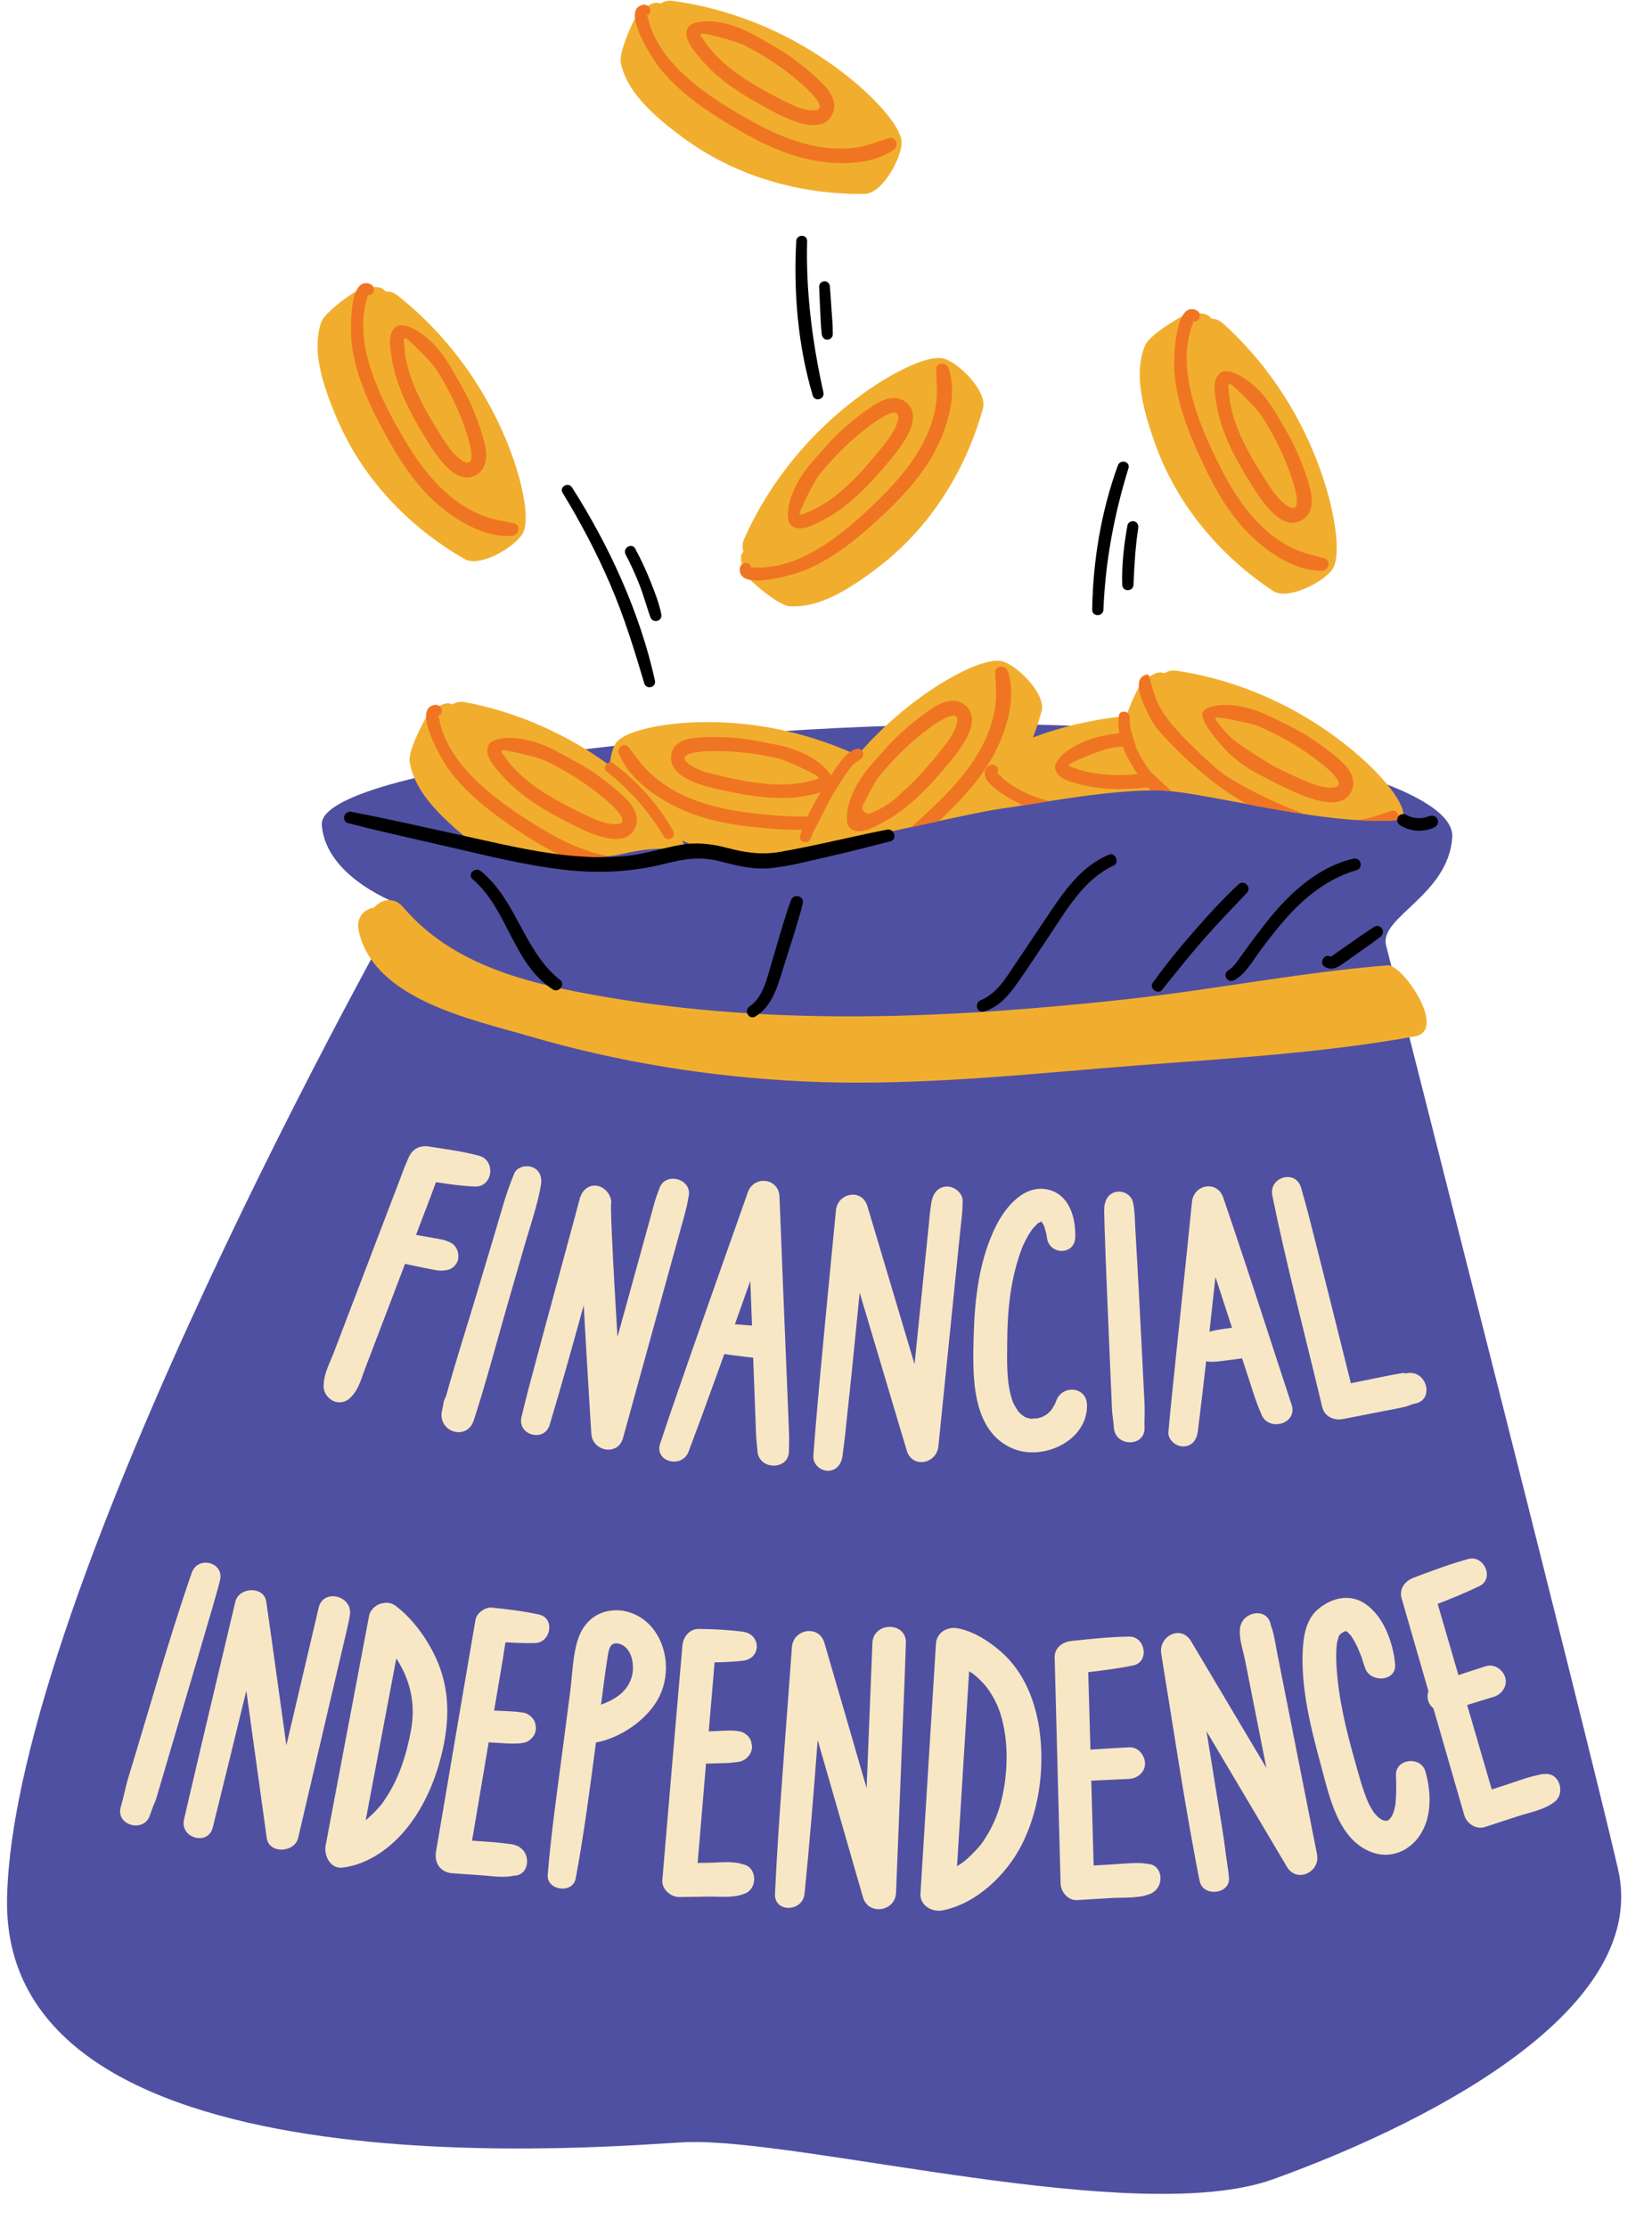
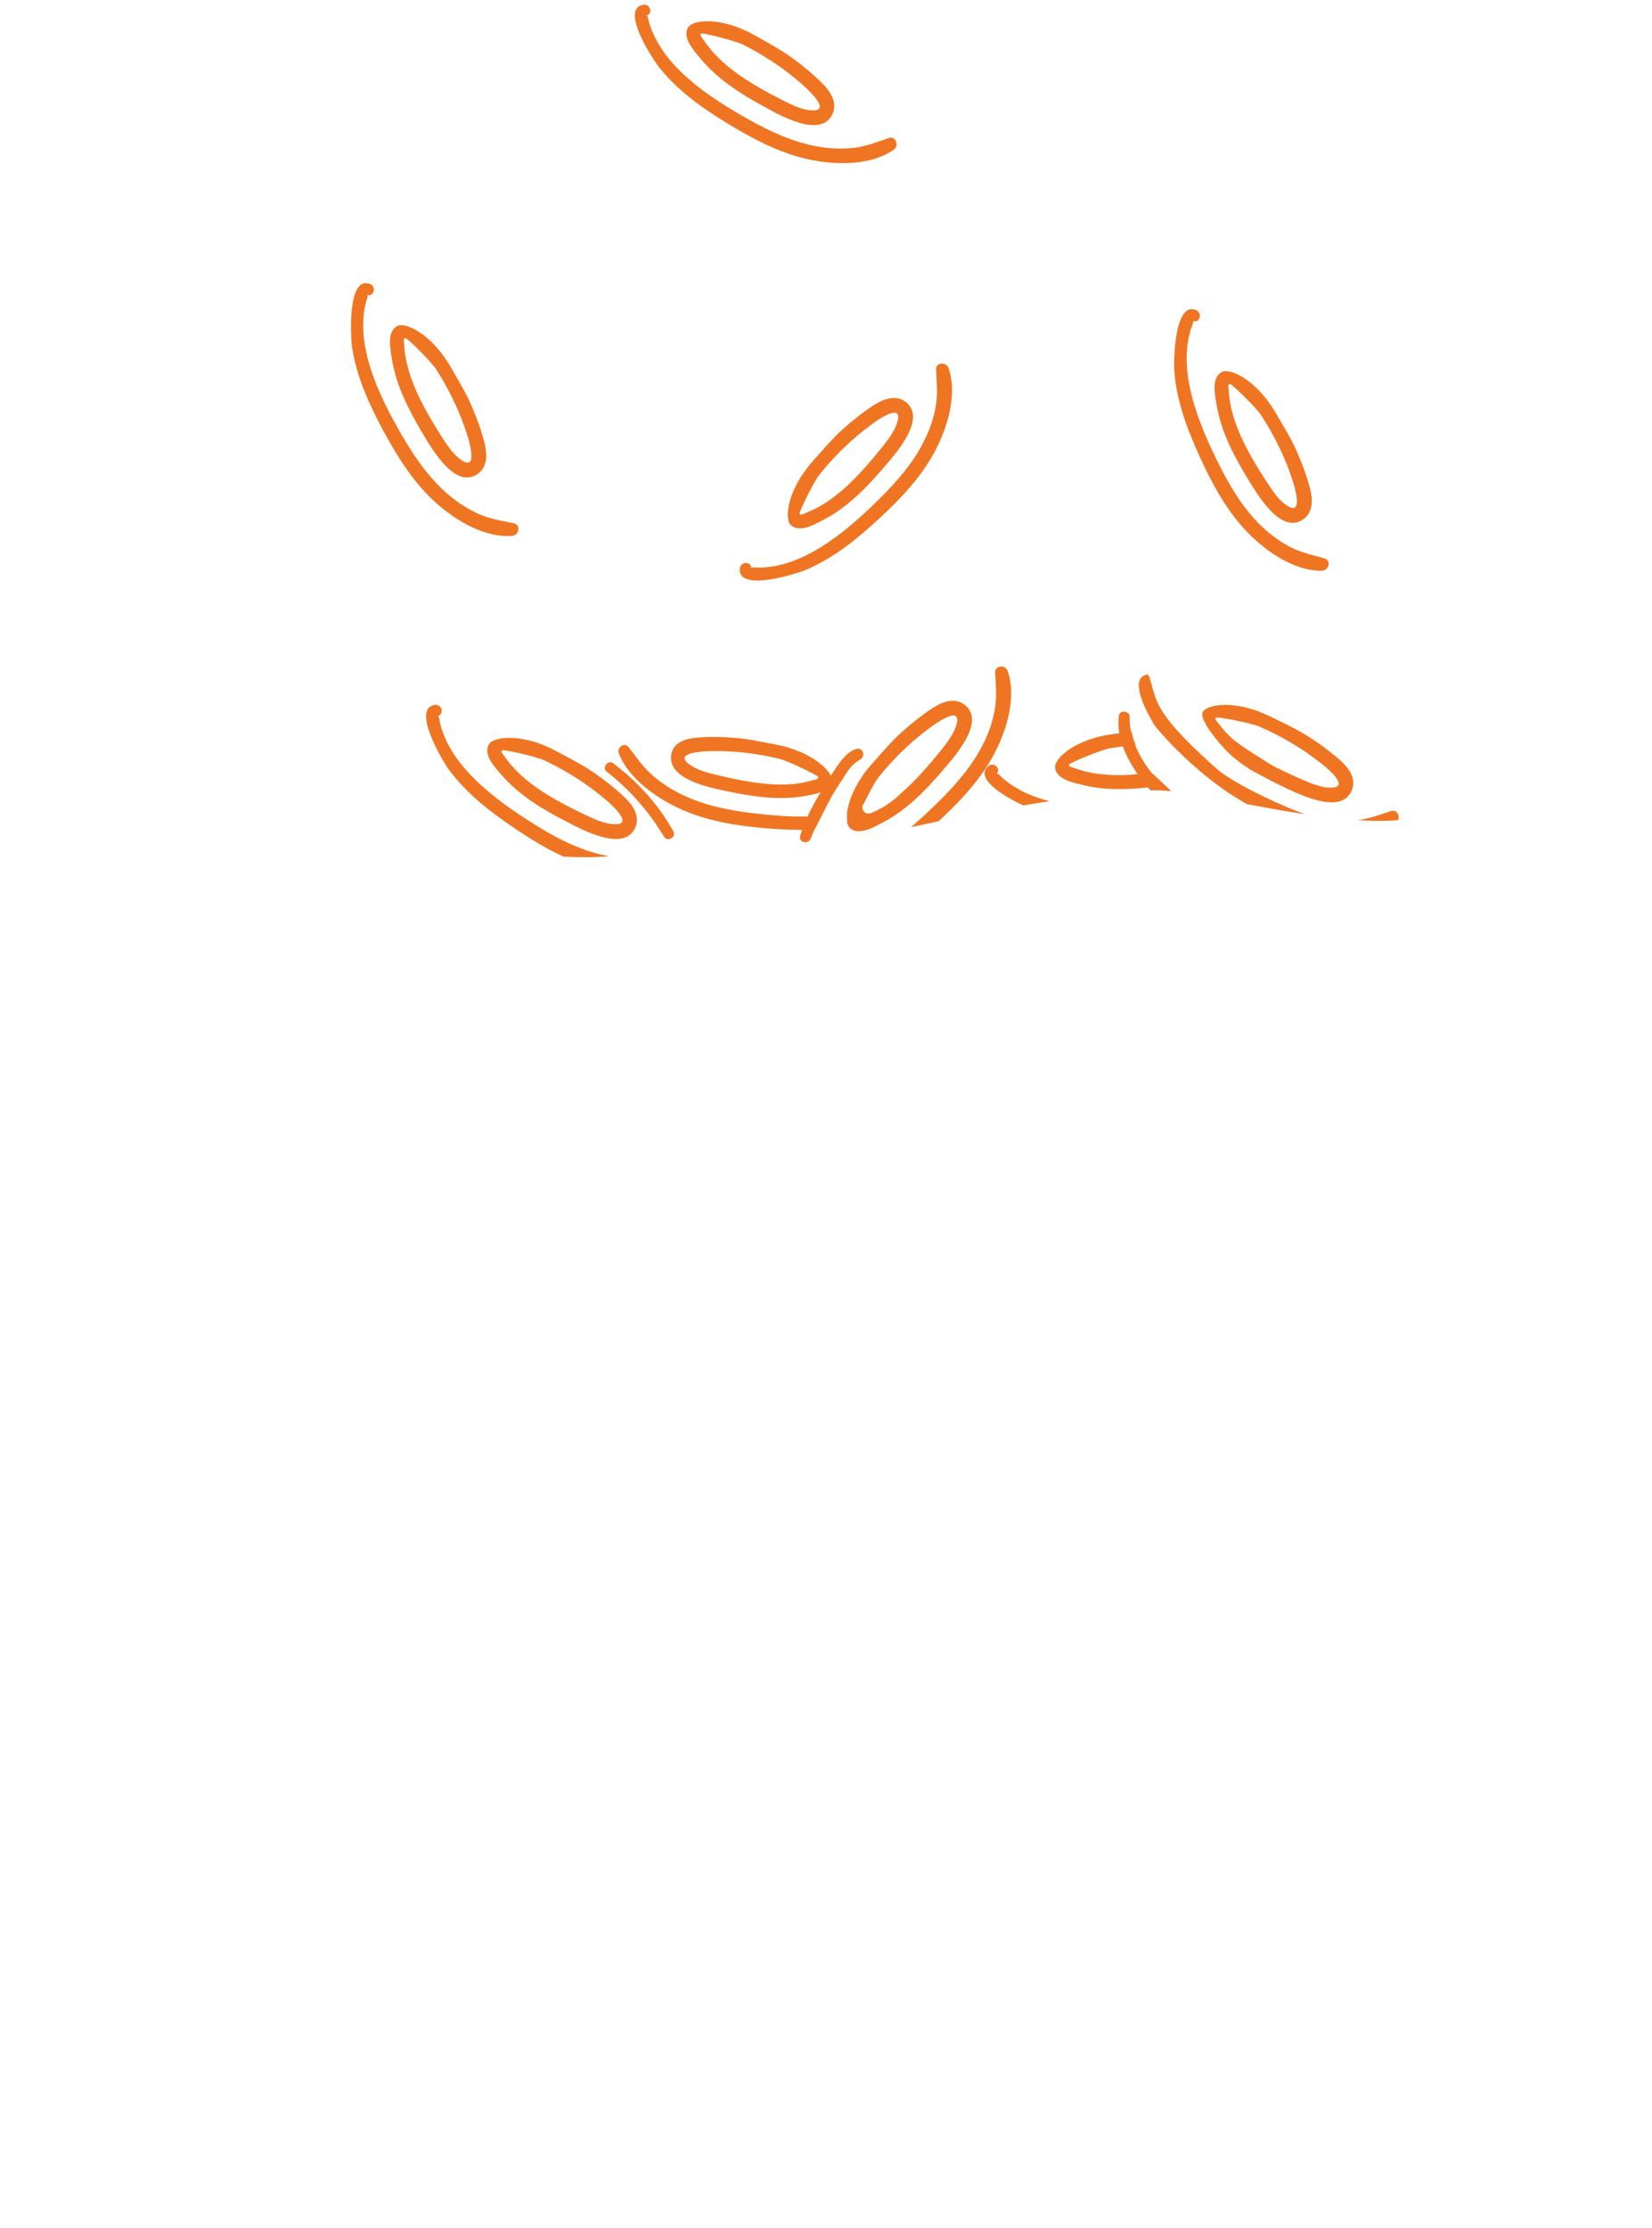
<svg xmlns="http://www.w3.org/2000/svg" height="318.8" preserveAspectRatio="xMidYMid meet" version="1.0" viewBox="-1.0 -0.1 236.4 318.8" width="236.4" zoomAndPan="magnify">
  <g id="change1_1">
-     <path d="M181.17,311.69c-19.5,7.01-67.38-5.9-83.97-5.31c-8.05,0.29-98.16,9.12-97.19-34.96 c0.98-44.08,56.37-142.05,56.37-142.05s-10.74-3.73-11.33-11.43c-0.68-8.82,68.75-15.74,106.66-14.23c20.13,0.81,55.7,7.7,55.11,16 c-0.59,8.3-10.46,11.4-9.48,15.41c0.98,4.01,28.32,111.11,33.19,132.15C235.41,288.3,200.67,304.68,181.17,311.69z" fill="#5050a2" />
-   </g>
+     </g>
  <g id="change2_1">
-     <path d="M164.37,63.59c-2.8-7.67-2.63-11.43-1.53-14.25c0.65-1.65,6.02-4.74,6.53-4.71c0.57,0.03,1.13,0.08,1.7,0.14 c0.62,0.07,1.04,0.36,1.27,0.73c0.59-0.01,1.18,0.23,1.66,0.66c4.94,4.44,8.99,9.96,11.85,15.95c1.33,2.79,2.42,5.7,3.24,8.68 c0.79,2.87,2,8.85,0.44,10.75c-1.56,1.9-6.39,4.26-8.41,2.88C179.1,83.04,169.05,76.47,164.37,63.59z M97.12,19.87 c11.11,8,23.11,7.78,25.56,7.78c2.44,0,5.11-4.67,5.33-7.11c0.22-2.44-4.14-6.72-6.41-8.64c-2.35-2-4.9-3.8-7.56-5.35 c-5.74-3.35-12.18-5.63-18.77-6.52c-0.64-0.09-1.26,0.05-1.74,0.39c-0.4-0.18-0.91-0.18-1.45,0.11c-0.5,0.27-1,0.55-1.49,0.84 c-0.43,0.26-3.14,5.84-2.75,7.57C88.51,11.89,90.49,15.09,97.12,19.87z M116.98,60.8c-4.81,4.58-8.8,10.13-11.49,16.21 c-0.26,0.59-0.31,1.23-0.11,1.78c-0.28,0.34-0.43,0.82-0.3,1.43c0.12,0.56,0.25,1.11,0.4,1.66c0.13,0.49,4.73,4.65,6.5,4.75 c3.02,0.18,6.64-0.83,13.08-5.87c10.78-8.44,13.91-20.03,14.59-22.38c0.68-2.35-3.06-6.21-5.34-7.1c-2.29-0.89-7.6,2.11-10.08,3.75 C121.65,56.73,119.21,58.67,116.98,60.8z M63.72,100.68c-0.4-0.2-0.9-0.23-1.46,0.04c-0.52,0.25-1.02,0.5-1.53,0.77 c-0.45,0.24-3.42,5.68-3.11,7.43c0.53,2.98,2.35,6.27,8.74,11.36c0.4,0.32,0.81,0.6,1.21,0.9c8.08,1.15,16.34,1.88,20.43,0.91 c4.32-1.03,6.97-0.86,9.14-0.42c-0.08-0.46-0.25-0.97-0.52-1.5c2.52,1.09,5.48,2.1,8.77,2.75c7-0.64,31.89-6.64,36.6-7.28 c4.89-0.67,14.89-2.67,22.44-2.67c6.78,0,24.51,5.42,35.36,4.18c0.02-0.11,0.04-0.22,0.05-0.32c0.26-2.44-4.05-6.77-6.29-8.73 c-2.32-2.03-4.84-3.86-7.49-5.46c-5.69-3.42-12.1-5.8-18.68-6.78c-0.64-0.1-1.26,0.03-1.75,0.37c-0.4-0.18-0.9-0.19-1.46,0.09 c-0.51,0.26-1,0.53-1.5,0.82c-0.31,0.18-1.77,2.97-2.49,5.21c-4.55,0.42-9.07,1.45-13.35,3.06c0.65-1.75,1.03-3.09,1.21-3.72 c0.68-2.35-3.06-6.21-5.34-7.1c-2.29-0.89-7.6,2.11-10.08,3.75c-2.58,1.7-5.01,3.65-7.25,5.77c-1.28,1.22-2.5,2.51-3.66,3.86 c-5.17-2.4-10.73-3.91-16.26-4.49c-2.96-0.31-5.94-0.35-8.87-0.13c-2.82,0.21-8.54,1.07-9.6,3.11c-0.37,0.71-0.63,1.79-0.73,2.96 c-0.79-0.57-1.58-1.13-2.39-1.66c-5.57-3.62-11.9-6.21-18.43-7.42C64.84,100.25,64.22,100.36,63.72,100.68z M65.46,79.87 c2.11,1.24,6.77-1.43,8.2-3.42s-0.16-7.89-1.13-10.7c-1.01-2.92-2.29-5.76-3.8-8.45c-3.24-5.79-7.64-11.04-12.86-15.14 c-0.51-0.4-1.11-0.6-1.7-0.55c-0.26-0.36-0.69-0.62-1.31-0.64c-0.57-0.02-1.14-0.03-1.71-0.03c-0.51,0.01-5.67,3.43-6.21,5.12 c-0.92,2.88-0.84,6.64,2.45,14.13C52.9,72.73,63.35,78.63,65.46,79.87z M197.56,138.01c-12.5,1.01-24.94,3.49-37.42,4.86 c-12.31,1.34-24.68,2.31-37.07,2.43c-12.67,0.12-25.34-0.66-37.83-2.83c-10.44-1.81-21.38-4.36-28.54-12.77 c-1.34-1.58-3.14-1.14-4.2,0.06c-1.37,0.2-2.57,1.39-2.18,3.25c2.09,9.88,16.19,12.72,24.29,15.1c12.72,3.74,25.94,5.86,39.18,6.5 c14.26,0.68,28.49-0.66,42.68-1.86c14.23-1.2,30.5-1.92,45.02-4.58C206.19,147.3,199.69,137.84,197.56,138.01z" fill="#f1ae2e" />
-   </g>
+     </g>
  <g id="change3_1">
    <path d="M161.44,106.51c0.03,0,0.06-0.01,0.09-0.01c-0.14-0.33-0.28-0.67-0.38-1.01c-0.09-0.3-0.16-0.6-0.21-0.9 c-0.03,0-0.05,0.01-0.08,0.01c-0.15-0.7-0.23-1.41-0.2-2.11c0.04-0.87-1.43-1.1-1.55-0.21c-0.12,0.84-0.08,1.69,0.07,2.53 c-0.26,0.03-0.52,0.07-0.78,0.1c-5.56,0.68-8.51,3.52-8.42,4.76c0.11,1.74,2.61,2.21,3.97,2.54c3.04,0.75,6.21,0.69,9.32,0.35 c0.12,0.15,0.26,0.28,0.39,0.42c0.27,0,0.54-0.01,0.81-0.01c0.62,0,1.35,0.05,2.14,0.13c-1.47-1.4-2.8-2.65-2.84-2.64 C162.85,109.27,162.02,107.93,161.44,106.51z M160.98,110.73c-1.82,0.12-3.66,0.09-5.46-0.21c-0.93-0.16-1.85-0.39-2.74-0.72 c-0.34-0.12-0.96-0.19-0.76-0.54c0.14-0.24,4.46-2.06,5.82-2.31c0.61-0.11,1.22-0.18,1.83-0.26c0.51,1.4,1.28,2.75,2.12,3.96 C161.52,110.67,161.25,110.71,160.98,110.73z M173.06,109.85c2.15,1.93,8.71,5.14,12.73,6.55c-2.83-0.43-5.68-0.95-8.37-1.46 c-0.94-0.53-1.89-1.11-2.82-1.74c-5.06-3.44-9.42-8.2-10.45-9.63c-1.55-2.6-3.5-6.75-0.97-7.17c0.44-0.07,0.61,2.48,1.78,4.65 C166.5,103.91,170.44,107.49,173.06,109.85z M167.05,53.13c-0.12-1.42-0.03-10.27,3.14-8.85c0.93,0.42,0.48,1.91-0.51,1.54 c0.23,0.08-0.18,0.87-0.26,1.12c-0.13,0.44-0.24,0.88-0.33,1.33c-0.19,0.93-0.27,1.87-0.28,2.82c-0.01,1.79,0.27,3.56,0.7,5.29 c0.86,3.48,2.34,6.78,3.93,9.98c1.6,3.2,3.48,6.32,6.08,8.82c1.21,1.16,2.58,2.17,4.07,2.96c1.57,0.82,3.22,1.17,4.91,1.64 c1.05,0.29,0.65,1.76-0.33,1.78c-3.9,0.06-7.83-2.66-10.46-5.3c-3.03-3.04-5.13-6.89-6.91-10.76C169,61.58,167.4,57.46,167.05,53.13 z M85.33,122.24c0.28,0.06,0.55,0.1,0.83,0.15c-1.79,0.19-4.02,0.19-6.51,0.07c-2.38-1.08-4.64-2.46-6.8-3.91 c-3.59-2.41-7.1-5.09-9.67-8.61c-0.84-1.15-5.38-8.74-1.94-9.19c1.01-0.13,1.41,1.38,0.37,1.58c0.25-0.05,0.3,0.83,0.37,1.09 c0.12,0.44,0.25,0.87,0.41,1.3c0.32,0.89,0.74,1.74,1.23,2.55c0.92,1.53,2.09,2.9,3.36,4.15c2.55,2.51,5.53,4.56,8.56,6.46 C78.58,119.79,81.81,121.46,85.33,122.24z M199.05,117.24c-1.79,0.15-3.75,0.13-5.79,0c1.68-0.2,3.19-0.78,4.79-1.3 C198.9,115.67,199.36,116.59,199.05,117.24z M190.82,108.71c-1.41-1.25-2.94-2.38-4.53-3.39c-1.76-1.13-3.65-1.99-5.52-2.91 c-5.02-2.48-9.04-1.74-9.65-0.65c-0.67,1.19,3.05,5.39,4.24,6.36c0.38,0.31,0.77,0.62,1.15,0.93c0.37,0.26,0.75,0.52,1.14,0.76 c-0.01,0.01-0.02,0.02-0.03,0.03c0.55,0.36,4.08,2.2,5.16,2.7c2.27,1.06,8.28,4.05,9.69,0.36 C193.1,111.26,191.98,109.75,190.82,108.71z M189.7,112.58c-1.69,0.12-3.62-0.82-5.13-1.48c-0.86-0.38-1.71-0.79-2.56-1.21 c-0.28-0.12-0.56-0.27-0.83-0.42c-0.09-0.05-0.28-0.16-0.28-0.16c-0.19-0.12-4.47-2.72-5.61-3.77c-0.7-0.64-1.33-1.34-1.9-2.1 c-0.21-0.29-0.69-0.69-0.33-0.87c0.25-0.12,4.86,0.73,6.13,1.27c1.53,0.66,3.01,1.42,4.45,2.26c1.55,0.9,3.04,1.92,4.44,3.04 C188.71,109.62,192.16,112.41,189.7,112.58z M177.64,68.53c1.31,2.14,4.68,7.94,7.89,5.64c1.43-1.02,1.33-2.9,0.93-4.4 c-0.48-1.82-1.14-3.6-1.91-5.33c-0.85-1.91-1.95-3.67-3-5.47c-2.82-4.84-6.59-6.43-7.69-5.86c-1.56,0.81-1,3.3-0.77,4.67 C173.72,61.66,175.6,65.21,177.64,68.53z M175.03,54.84c0.27,0.03,3.66,3.29,4.42,4.44c0.91,1.39,1.73,2.84,2.47,4.33 c0.8,1.61,1.48,3.28,2.03,4.99c0.25,0.76,1.59,4.98-0.56,3.77c-1.48-0.84-2.57-2.68-3.47-4.06c-0.98-1.5-1.9-3.05-2.71-4.65 c-0.83-1.63-1.52-3.33-1.96-5.1c-0.23-0.92-0.37-1.85-0.42-2.8C174.81,55.4,174.63,54.8,175.03,54.84z M95.34,118.81 c0.49,0.87-0.82,1.63-1.33,0.78c-2.17-3.6-4.89-6.73-8.22-9.31c-0.69-0.53,0.23-1.71,0.92-1.2C90.2,111.68,93.22,115,95.34,118.81z M146.11,113.49c1,0.44,2.04,0.77,3.1,1.03c-1.36,0.21-2.63,0.42-3.8,0.61c-2.72-1.29-6.97-3.8-5.02-5.59 c0.76-0.7,1.96,0.3,1.22,1.07c0.17-0.18,0.73,0.51,0.93,0.68c0.35,0.3,0.71,0.57,1.09,0.83 C144.41,112.66,145.24,113.11,146.11,113.49z M84.01,110.46c-1.72-1.19-3.58-2.11-5.42-3.1c-4.93-2.66-8.97-2.05-9.61-0.99 c-0.91,1.5,0.87,3.33,1.78,4.39c2.57,2.97,6.03,5.02,9.5,6.79c2.23,1.14,8.13,4.33,9.67,0.7c0.68-1.61-0.38-3.17-1.51-4.24 C87.06,112.71,85.56,111.53,84.01,110.46z M87.18,117.82c-1.7,0.06-3.59-0.94-5.08-1.65c-1.62-0.77-3.21-1.62-4.74-2.55 c-1.56-0.95-3.04-2.04-4.34-3.33c-0.67-0.67-1.29-1.38-1.82-2.17c-0.2-0.3-0.67-0.71-0.3-0.88c0.25-0.12,4.84,0.89,6.08,1.48 c1.5,0.71,2.96,1.52,4.37,2.41c1.52,0.96,2.97,2.03,4.34,3.19C86.29,114.84,89.65,117.74,87.18,117.82z M53.93,61.67 c-2.05-3.8-3.91-7.81-4.55-12.12c-0.21-1.4-0.69-10.24,2.56-9.03c0.95,0.36,0.61,1.88-0.41,1.57c0.23,0.07-0.13,0.88-0.19,1.14 c-0.11,0.44-0.19,0.89-0.25,1.34c-0.12,0.94-0.14,1.89-0.09,2.83c0.1,1.79,0.5,3.54,1.04,5.24c1.09,3.41,2.77,6.61,4.57,9.7 c1.81,3.1,3.89,6.08,6.64,8.41c1.29,1.08,2.72,2,4.26,2.69c1.62,0.72,3.28,0.96,5,1.32c1.07,0.23,0.76,1.72-0.21,1.8 c-3.88,0.32-7.98-2.13-10.78-4.6C58.3,69.12,55.96,65.41,53.93,61.67z M93.42,9.66c-0.89-1.1-5.8-8.47-2.38-9.08 c1.01-0.18,1.48,1.31,0.45,1.56c0.24-0.05,0.34,0.83,0.42,1.08c0.14,0.43,0.29,0.86,0.47,1.28c0.37,0.88,0.84,1.7,1.36,2.49 c0.99,1.48,2.22,2.79,3.55,3.98c2.68,2.39,5.76,4.29,8.87,6.04c3.13,1.76,6.44,3.27,9.99,3.88c1.66,0.28,3.37,0.35,5.04,0.16 c1.76-0.2,3.32-0.84,4.98-1.4c1.03-0.34,1.53,1.1,0.73,1.66c-3.19,2.25-7.97,2.21-11.63,1.51c-4.21-0.81-8.11-2.81-11.76-5.01 C99.81,15.58,96.17,13.07,93.42,9.66z M59.53,61.99c1.29,2.15,4.61,7.98,7.84,5.71c1.43-1.01,1.35-2.89,0.97-4.4 c-0.47-1.83-1.11-3.61-1.86-5.34c-0.83-1.92-1.92-3.69-2.96-5.5c-2.78-4.86-6.53-6.49-7.64-5.93c-1.57,0.79-1.03,3.29-0.81,4.66 C55.68,55.08,57.53,58.65,59.53,61.99z M57.05,48.28c0.27,0.03,3.63,3.32,4.38,4.48c0.9,1.4,1.71,2.86,2.43,4.35 c0.78,1.62,1.45,3.29,1.99,5c0.24,0.76,1.55,5-0.59,3.76c-1.47-0.85-2.54-2.7-3.43-4.09c-0.96-1.51-1.87-3.07-2.67-4.68 c-0.81-1.63-1.49-3.34-1.92-5.12c-0.22-0.92-0.36-1.86-0.4-2.8C56.82,48.83,56.65,48.23,57.05,48.28z M122.18,108.49 c0.7-0.5,0.3-1.66-0.6-1.44c-1.1,0.27-1.94,1.3-2.57,2.17c-0.39,0.54-0.76,1.1-1.12,1.66c-0.68-1.39-3.41-3.62-7.94-4.47 c-1.99-0.37-3.96-0.81-5.96-0.96c-1.81-0.14-3.62-0.16-5.41,0c-1.47,0.13-3.16,0.65-3.5,2.29c-0.77,3.69,5.62,4.87,8,5.37 c3.7,0.78,7.54,1.34,11.19,0.66c0.6-0.11,1.42-0.24,2.15-0.51c-0.67,1.12-1.32,2.26-1.86,3.45c-2.64,0.07-5.31-0.16-7.95-0.48 c-3.43-0.41-6.89-1.12-10.09-2.67c-1.49-0.73-2.91-1.65-4.18-2.76c-1.33-1.17-2.28-2.56-3.34-3.95c-0.66-0.86-1.8-0.02-1.43,0.88 c1.43,3.6,5.33,6.31,8.67,7.85c3.84,1.78,8.03,2.44,12.11,2.8c1.8,0.16,3.61,0.26,5.42,0.25c-0.09,0.27-0.18,0.55-0.26,0.83 c-0.28,0.98,1.14,1.32,1.5,0.41c0.17-0.44,0.35-0.87,0.54-1.3c0.1-0.01,2.04-4.06,2.67-5.08c0.6-0.97,1.21-1.95,1.85-2.9 c0.27-0.4,0.54-0.79,0.87-1.14C121.32,109.04,121.74,108.8,122.18,108.49z M115.34,111.52c-0.85,0.26-1.72,0.43-2.62,0.53 c-1.73,0.18-3.49,0.1-5.24-0.13c-1.72-0.22-3.43-0.56-5.13-0.96c-1.56-0.37-3.6-0.77-4.9-1.85c-1.9-1.57,2.33-1.72,3.09-1.74 c1.71-0.05,3.44,0.03,5.16,0.23c1.59,0.19,3.19,0.46,4.76,0.84c1.31,0.32,5.47,2.35,5.6,2.59 C116.26,111.39,115.67,111.42,115.34,111.52z M108.49,15.24c2.2,1.2,8.02,4.54,9.65,0.94c0.72-1.6-0.3-3.18-1.4-4.28 c-1.33-1.34-2.79-2.55-4.31-3.66c-1.69-1.23-3.52-2.2-5.34-3.24c-4.86-2.78-8.92-2.27-9.59-1.23c-0.95,1.48,0.78,3.35,1.67,4.43 C101.67,11.25,105.07,13.39,108.49,15.24z M99.4,4.7c0.25-0.11,4.81,1.02,6.04,1.64c1.48,0.75,2.92,1.6,4.31,2.52 c1.5,1,2.92,2.1,4.25,3.3c0.59,0.53,3.87,3.52,1.4,3.54c-1.7,0.01-3.56-1.03-5.03-1.78c-1.6-0.81-3.17-1.7-4.67-2.67 c-1.53-0.99-2.98-2.12-4.25-3.44c-0.66-0.68-1.25-1.42-1.77-2.21C99.48,5.29,99.02,4.86,99.4,4.7z M134.06,109.94 c1.63-1.91,6.1-6.91,2.92-9.25c-1.41-1.04-3.17-0.36-4.48,0.48c-1.57,1.04-3.06,2.22-4.46,3.48c-1.55,1.4-2.88,2.99-4.27,4.55 c-2.25,2.53-3.26,5.01-3.52,6.77c-0.01,0-0.02,0-0.03,0.01c-0.03,0.54-0.03,1.07,0.02,1.61c0,0.04,0.01,0.1,0.02,0.15 c0,0.01,0,0,0,0.01c0.01,0.04,0.01,0.08,0.02,0.11c0.01,0,0.02,0,0.03-0.01c0.07,0.2,0.16,0.36,0.27,0.47 c1.25,1.23,3.44-0.07,4.68-0.71C128.75,115.8,131.54,112.91,134.06,109.94z M127.93,113.39c-0.38,0.4-0.8,0.76-1.24,1.09 c-0.97,0.74-2.04,1.37-3.18,1.79c-0.32,0.12-0.72-0.06-0.92-0.31c-0.21-0.27-0.25-0.67-0.07-0.97c0.03-0.05,0.08-0.1,0.11-0.15 c0.66-1.37,1.58-3.1,2.09-3.74c1.04-1.3,2.17-2.53,3.35-3.69c1.28-1.26,2.66-2.42,4.11-3.48c0.64-0.47,4.25-3.06,3.76-0.64 c-0.34,1.66-1.75,3.27-2.78,4.56c-1.13,1.39-2.32,2.75-3.58,4.02C129.05,112.4,128.5,112.9,127.93,113.39z M141.41,107.49 c-1.95,3.82-4.97,7.01-8.09,9.9c-1.26,0.27-2.58,0.56-3.96,0.86c1.36-1.16,2.66-2.39,3.94-3.64c2.56-2.51,4.94-5.27,6.51-8.51 c0.74-1.51,1.28-3.13,1.56-4.79c0.3-1.74,0.12-3.42,0.04-5.17c-0.05-1.09,1.47-1.16,1.79-0.24 C144.47,99.59,143.11,104.17,141.41,107.49z M124.07,57.85c-1.58,1.02-3.07,2.2-4.47,3.46c-1.55,1.4-2.88,2.99-4.27,4.55 c-3.73,4.18-4.07,8.26-3.19,9.13c1.25,1.23,3.44-0.07,4.68-0.71c3.49-1.81,6.28-4.7,8.8-7.67c1.63-1.91,6.1-6.91,2.92-9.25 C127.13,56.33,125.37,57.01,124.07,57.85z M127.49,59.96c-0.34,1.66-1.75,3.27-2.78,4.56c-1.13,1.39-2.32,2.75-3.58,4.02 c-1.29,1.29-2.69,2.48-4.24,3.45c-0.8,0.5-1.64,0.93-2.53,1.27c-0.33,0.13-0.85,0.49-0.93,0.09c-0.05-0.27,1.99-4.5,2.85-5.57 c1.04-1.3,2.17-2.53,3.35-3.69c1.28-1.26,2.66-2.42,4.11-3.48C124.38,60.13,127.98,57.54,127.49,59.96z M124.84,71.27 c2.56-2.51,4.94-5.27,6.51-8.51c0.74-1.51,1.28-3.13,1.56-4.79c0.3-1.74,0.12-3.42,0.04-5.17c-0.05-1.09,1.47-1.16,1.79-0.24 c1.27,3.69-0.09,8.27-1.79,11.59c-1.95,3.82-4.97,7.01-8.09,9.9c-3.17,2.93-6.59,5.73-10.61,7.41c-1.31,0.55-9.74,3.21-9.38-0.24 c0.11-1.02,1.67-1.06,1.62,0c0.01-0.25,0.88-0.09,1.15-0.1c0.45-0.02,0.91-0.05,1.36-0.1c0.94-0.11,1.87-0.32,2.77-0.61 c1.7-0.54,3.3-1.35,4.81-2.3C119.62,76.21,122.3,73.78,124.84,71.27z" fill="#f07522" />
  </g>
  <g id="change4_1">
-     <path d="M200.47,196.35c-0.05,0.01-0.11,0.01-0.16,0.02C201.14,196.2,200.86,196.29,200.47,196.35z M199.99,196.33 c0.12,0,0.24-0.01,0.35,0.01C200.15,196.32,200.05,196.32,199.99,196.33z M187.32,197.52c0.3,1.24,0.6,2.48,0.9,3.73 c0.32,1.33,1.71,1.92,2.95,1.68c1.73-0.34,3.46-0.68,5.19-1.02c1.19-0.24,2.39-0.44,3.57-0.71c0.43-0.1,0.82-0.26,1.22-0.41 c0.06-0.01,0.26-0.05,0.36-0.08c2.78-0.56,1.68-4.73-1.04-4.36c-0.09,0.01-0.19,0.03-0.28,0.04c-0.18,0.01-0.29-0.04-0.19-0.06 c-0.45,0.02-0.93,0.13-1.36,0.2c-1.19,0.21-2.38,0.48-3.56,0.71c-0.93,0.19-1.85,0.37-2.77,0.56c-2.02-8.1-4.04-16.2-6.11-24.29 c-0.32-1.24-0.67-2.46-1.02-3.69c-0.77-2.66-4.65-1.54-4.11,1.13C182.87,179.86,185.19,188.68,187.32,197.52z M20.44,259.62 C20.33,259.98,20.23,260.33,20.44,259.62L20.44,259.62z M30.47,226.04c0.69-2.63-3.16-3.64-4.04-1.1 c-3.34,9.65-6.08,19.54-9.07,29.3c-0.42,1.38-0.66,2.79-1.07,4.16c-0.81,2.68,3.38,3.82,4.18,1.15c-0.01,0.03-0.01,0.05-0.02,0.08 c0.04-0.11,0.07-0.22,0.1-0.3c0.09-0.23,0.18-0.47,0.26-0.71c0.03-0.08,0.04-0.13,0.05-0.16c0.11-0.26,0.23-0.52,0.33-0.79 c0.18-0.46,0.31-0.93,0.45-1.41c0.79-2.67,1.58-5.34,2.36-8.01c1.78-6.02,3.56-12.04,5.32-18.07 C29.72,228.8,30.12,227.43,30.47,226.04z M49.09,230.83c-0.01,0.11-0.02,0.21-0.04,0.32C49,231.33,49.02,231.5,49.09,230.83z M49.11,230.65c0,0.04-0.01,0.07-0.02,0.11c0,0.02,0,0.05,0,0.07C49.1,230.77,49.1,230.72,49.11,230.65z M48.82,232.27 c0.06-0.27,0.12-0.55,0.17-0.83c0.04-0.22,0.08-0.45,0.1-0.68c0.21-2.6-3.85-3.59-4.49-0.84c-1.53,6.56-3.08,13.12-4.62,19.68 c-0.77-5.48-1.53-10.96-2.29-16.44c-0.19-1.37-0.39-2.74-0.59-4.11c-0.33-2.29-3.93-2.08-4.42,0c-2.15,9.1-4.33,18.19-6.45,27.3 c-0.3,1.29-0.6,2.58-0.9,3.87c-0.61,2.67,3.45,3.81,4.12,1.14c1.62-6.52,3.21-13.05,4.8-19.57c0.78,5.65,1.56,11.31,2.35,16.96 c0.19,1.37,0.38,2.74,0.57,4.11c0.32,2.33,4,2.11,4.49,0c2.17-9.26,4.34-18.53,6.51-27.79C48.39,234.14,48.62,233.21,48.82,232.27z M62.33,250.31c-0.9,3.99-2.49,7.84-5.04,11.06c-2.26,2.85-5.58,5.29-9.28,5.73c-1.75,0.21-2.68-1.75-2.41-3.16 c0.25-1.35,0.51-2.69,0.76-4.04c1.82-9.62,3.64-19.23,5.46-28.85c0.08-0.4,0.29-0.74,0.56-1.02c0.03-0.03,0.05-0.06,0.07-0.09 c0.03-0.03,0.07-0.05,0.1-0.08c0.02-0.02,0.05-0.04,0.07-0.06c0.37-0.31,0.78-0.49,1.21-0.54c0.35-0.06,0.71-0.07,1.03,0.02 c0.42,0.12,0.77,0.33,1.04,0.61c0.03,0.02,0.05,0.03,0.08,0.05c2.07,1.66,3.81,4.02,5.01,6.36 C63.32,240.82,63.44,245.43,62.33,250.31z M55.76,237.25c-0.02-0.02-0.03-0.05-0.05-0.07c-1.46,7.71-2.92,15.42-4.38,23.14 c0.13-0.11,0.25-0.21,0.38-0.32c0.46-0.41,0.9-0.84,1.31-1.3c0.59-0.65,0.46-0.48,0.91-1.13c2.12-3.04,3.22-6.52,3.89-10.16 C58.49,243.71,57.75,240.34,55.76,237.25z M71.36,263.67c0.02,0,0.04,0,0.06,0.01C70.95,263.61,71.18,263.64,71.36,263.67z M71.34,234.86c1.41,0.09,2.83,0.15,4.23,0.11c2.26-0.06,2.91-3.56,0.55-4.08c-2.21-0.48-4.52-0.77-6.77-0.99 c-0.95-0.09-2.15,0.8-2.31,1.76c-1.66,9.68-3.31,19.37-4.95,29.06c-0.23,1.37-0.47,2.75-0.7,4.12c-0.27,1.62,0.65,2.95,2.34,3.07 c1.43,0.1,2.86,0.2,4.3,0.3c1.39,0.1,3.05,0.38,4.48,0.05c2.27-0.01,2.53-3.15,0.76-4.11c0.04,0.01,0.08,0.02,0.12,0.03 c-0.22-0.15-0.69-0.32-1-0.39c-0.29-0.07-0.6-0.08-0.9-0.12c-0.02,0-0.07-0.01-0.13-0.02c-1.11-0.15-2.22-0.23-3.34-0.3 c-0.49-0.03-0.98-0.07-1.47-0.1c0.79-4.69,1.58-9.38,2.38-14.07c0.3,0.02,0.59,0.03,0.89,0.05c1.02,0.05,2.07,0.17,3.09,0.12 c0.15-0.01,0.31-0.01,0.46-0.02c0.1-0.01,0.18-0.04,0.28-0.05c0.39-0.02,0.76-0.16,1.09-0.39c0.03-0.02,0.06-0.05,0.09-0.07 c0.13-0.1,0.24-0.21,0.35-0.34c0.04-0.05,0.09-0.1,0.13-0.15c0.14-0.2,0.24-0.41,0.3-0.64c0,0,0,0,0-0.01c0,0,0,0,0,0 c0.05-0.19,0.09-0.38,0.08-0.58c-0.01-0.21-0.05-0.41-0.11-0.61c0.01,0.01,0.02,0.02,0.03,0.03c-0.14-0.71-0.91-1.44-1.65-1.58 c-0.15-0.03-0.29-0.04-0.44-0.06c-0.7-0.1-1.39-0.14-2.1-0.17c-0.57-0.02-1.14-0.06-1.71-0.08c0.43-2.53,0.85-5.05,1.28-7.58 C71.09,236.33,71.21,235.6,71.34,234.86z M101.25,237.74c1.36-0.03,2.72-0.09,4.05-0.24c2.69-0.3,2.64-3.8,0-4.15 c-2.05-0.27-4.18-0.37-6.25-0.4c-1.38-0.02-2.29,1.12-2.4,2.4c-0.85,9.79-1.69,19.58-2.52,29.37c-0.12,1.39-0.24,2.78-0.35,4.17 c-0.11,1.29,1.2,2.44,2.42,2.42c1.44-0.02,2.87-0.04,4.31-0.06c1.47-0.02,3.53,0.21,4.97-0.4c1.98-0.62,1.93-3.85-0.2-4.23 c-1.45-0.49-3.34-0.24-4.77-0.21c-0.56,0.01-1.12,0.02-1.68,0.02c0.4-4.74,0.8-9.47,1.2-14.21c0.05,0,0.1,0,0.14,0 c0.64-0.01,1.28-0.04,1.92-0.06c0.54-0.02,1.09,0,1.62-0.07c0.18-0.02,0.37-0.05,0.55-0.07c0.48-0.06,0.8-0.08,1.22-0.33 c0.28-0.16,0.54-0.4,0.73-0.68c0.02-0.02,0.03-0.05,0.05-0.07c0.05-0.08,0.11-0.17,0.15-0.26c0.13-0.28,0.21-0.58,0.2-0.91 c-0.01-0.21-0.06-0.41-0.12-0.61c0.01,0.01,0.03,0.02,0.04,0.03c-0.15-0.56-0.45-0.92-0.82-1.18c-0.06-0.05-0.12-0.09-0.18-0.13 c-0.02-0.01-0.04-0.03-0.07-0.04c-0.25-0.15-0.54-0.23-0.85-0.26c-0.62-0.11-1.3-0.09-1.91-0.07c-0.76,0.03-1.52,0.07-2.28,0.1 c0.23-2.71,0.46-5.41,0.69-8.12C101.15,238.93,101.2,238.34,101.25,237.74z M93.03,243.22c-1.72,2.88-5.25,5.33-8.75,5.98 c-0.85,6.5-1.7,13.02-2.9,19.45c-0.42,2.27-4.2,1.73-4-0.54c0.5-6.1,1.39-12.19,2.18-18.26c0.34-2.64,0.69-5.27,1.03-7.9 c0.32-2.46,0.35-5.22,1.14-7.58c0.78-2.34,2.61-3.95,5.12-4.08c2.02-0.11,4.05,0.83,5.36,2.35 C94.69,235.52,94.96,239.98,93.03,243.22z M87.64,235.09c-1.41-0.4-1.53,0.87-1.71,1.99c-0.33,1.99-0.56,3.99-0.83,5.98 c-0.03,0.25-0.07,0.49-0.1,0.74c1.9-0.73,3.64-1.71,4.34-3.79C89.91,238.32,89.48,235.6,87.64,235.09z M123.84,234.97 c-0.28,6.92-0.56,13.84-0.83,20.76c-1.58-5.48-3.17-10.95-4.77-16.42c-0.42-1.46-0.85-2.91-1.27-4.37 c-0.78-2.64-4.46-1.99-4.65,0.63c-0.72,10.29-1.6,20.57-2.19,30.87c-0.08,1.46-0.15,2.93-0.23,4.39c-0.14,2.76,3.96,2.66,4.23,0 c0.74-7.32,1.32-14.65,1.88-21.98c1.74,6.04,3.48,12.08,5.22,18.12c0.42,1.46,0.84,2.91,1.26,4.37c0.76,2.65,4.62,2.06,4.73-0.64 c0.42-10.45,0.84-20.9,1.26-31.35c0.06-1.46,0.09-2.92,0.15-4.38C128.75,231.89,123.96,231.89,123.84,234.97z M147.82,247.98 c0.62,5.31-0.18,11.08-2.62,15.87c-2.17,4.25-6.46,8.42-11.32,9.37c-1.48,0.29-3.27-0.68-3.16-2.41c0.09-1.46,0.18-2.93,0.27-4.39 c0.64-10.39,1.29-20.77,1.93-31.15c0-0.02,0.01-0.03,0.01-0.05c0-0.21,0.02-0.41,0.07-0.6c0.38-1.38,1.76-2.01,3.08-1.75 c2.23,0.43,4.38,1.8,6.07,3.26C145.61,239.11,147.3,243.54,147.82,247.98z M142.7,247.3c-0.39-2.12-0.95-3.68-2.07-5.38 c-0.43-0.65-0.57-0.84-1.29-1.57c-0.23-0.24-0.48-0.46-0.73-0.68c-0.11-0.09-0.23-0.19-0.34-0.28c-0.04-0.03-0.07-0.05-0.1-0.07 c-0.16-0.11-0.33-0.21-0.49-0.32c-0.01,0.22-0.03,0.44-0.04,0.66c-0.56,9.09-1.13,18.16-1.69,27.24c0.03-0.02,0.06-0.03,0.09-0.05 c0.28-0.18,0.56-0.38,0.83-0.57c0.01-0.01,0.01-0.01,0.02-0.01c0.11-0.08,0.22-0.18,0.33-0.27c0.53-0.45,1.02-0.94,1.49-1.45 c0.17-0.18,0.33-0.37,0.49-0.56c0.04-0.05,0.07-0.08,0.1-0.11c0.26-0.34,0.5-0.68,0.72-1.04c0.45-0.71,0.85-1.45,1.2-2.21 C142.89,256.99,143.49,251.56,142.7,247.3z M163.91,270.68c0.04-0.01,0.08-0.02,0.12-0.03c-1.7,0.92-4.11,0.69-5.97,0.8 c-1.63,0.1-3.26,0.2-4.89,0.3c-1.33,0.09-2.37-1.16-2.4-2.4c-0.03-1.36-0.07-2.71-0.11-4.06c-0.25-9.41-0.49-18.83-0.74-28.24 c-0.04-1.39,1.12-2.24,2.37-2.37c2.75-0.3,5.53-0.59,8.3-0.63c2.35-0.03,2.92,3.67,0.56,4.13c-2.12,0.43-4.28,0.71-6.43,0.96 c0.02,0.65,0.04,1.31,0.06,1.96c0.09,3.04,0.17,6.08,0.26,9.12c1.85-0.13,3.7-0.23,5.55-0.33c1.27-0.06,2.21,1.09,2.26,2.26 c0.05,1.27-1.08,2.2-2.26,2.26c-0.29,0.01-0.59,0.03-0.89,0.04c-1.27,0.06-2.53,0.12-3.8,0.18c-0.24,0.01-0.49,0.03-0.74,0.04 c0.12,4.04,0.23,8.09,0.34,12.13c0.85-0.05,1.71-0.1,2.56-0.15c1.1-0.07,2.21-0.17,3.31-0.2c0.35-0.01,0.72-0.01,1.08,0.02 c0.1,0.01,0.46,0.04,0.72,0.09C165.43,266.63,165.66,269.73,163.91,270.68z M163.19,266.56c0.06,0.01,0.12,0.02,0.16,0.04 C163.59,266.67,163.45,266.59,163.19,266.56z M181.76,236.37c-0.19-0.98-0.35-1.98-0.59-2.95c-0.07-0.27-0.15-0.54-0.24-0.8 c-0.02-0.06-0.05-0.12-0.07-0.18c-0.01-0.03-0.02-0.07-0.03-0.12c-0.49-2.45-3.79-1.88-4.3,0.16c0-0.02,0-0.05,0-0.07 c-0.4,1.52,0.33,3.48,0.63,4.97c0.51,2.6,1.03,5.19,1.54,7.79c0.51,2.56,1.02,5.12,1.52,7.67c-2.86-4.81-5.72-9.62-8.58-14.43 c-0.74-1.24-1.47-2.47-2.21-3.71c-1.43-2.4-4.67-0.71-4.26,1.8c1.56,9.51,2.97,19.05,4.73,28.52c0.25,1.35,0.49,2.7,0.78,4.05 c0.5,2.29,4.45,1.83,4.18-0.58c-0.03-0.31-0.06-0.62-0.1-0.92c-0.06-0.47-0.13-0.94-0.2-1.42c-0.03-0.21-0.06-0.43-0.1-0.64 c-0.01-0.08-0.03-0.17-0.04-0.26c0-0.01,0-0.02,0-0.03c-0.32-2.75-0.82-5.48-1.25-8.21c-0.5-3.14-1.01-6.28-1.52-9.42 c3.1,5.23,6.2,10.46,9.31,15.69c0.73,1.24,1.47,2.47,2.2,3.71c1.41,2.38,4.81,0.75,4.3-1.81 C185.56,255.58,183.67,245.97,181.76,236.37z M197.55,260.38c-0.02-0.06-0.42-0.02-0.1,0.01c0.02,0,0.03,0,0.06,0 C197.52,260.4,197.54,260.39,197.55,260.38z M202.99,253.38c0.83,3.01,0.97,6.6-0.94,9.29c-1.48,2.07-4.01,3.13-6.49,2.32 c-5.06-1.66-6.31-8.02-7.53-12.51c-1.44-5.29-2.91-11.09-2.6-16.61c0.12-2.05,0.51-4.32,2.16-5.72c1.92-1.63,4.51-2.3,6.73-0.82 c2.67,1.78,4.01,5.52,4.32,8.61c0.26,2.58-3.56,2.78-4.29,0.61c-0.1-0.29-0.2-0.59-0.3-0.88c-0.04-0.15-0.27-0.81-0.19-0.63 c-0.14-0.37-0.29-0.73-0.44-1.09c0-0.01-0.09-0.21-0.14-0.32c-0.08-0.18-0.17-0.36-0.26-0.54c-0.18-0.36-0.39-0.7-0.61-1.04 c-0.03-0.04-0.04-0.07-0.06-0.09c-0.02-0.02-0.02-0.02-0.04-0.05c-0.12-0.14-0.25-0.27-0.38-0.41c-0.03-0.03-0.07-0.08-0.1-0.12 c0.01,0.01,0.02,0.02,0.03,0.04c-0.08-0.05-0.16-0.1-0.23-0.14c-0.02,0-0.03-0.01-0.05-0.02c-0.11,0.04-0.23,0.08-0.21,0.06 c-0.12,0.07-0.26,0.15-0.24,0.14c-0.13,0.08-0.22,0.15-0.33,0.25c-0.04,0.05-0.13,0.15-0.19,0.21c-0.01,0.01-0.01,0.01-0.01,0.02 c-0.11,0.34-0.2,0.68-0.28,1.03c-0.01,0.05-0.02,0.16-0.03,0.24c-0.02,0.18-0.04,0.37-0.05,0.55c-0.05,0.87-0.03,1.74,0.02,2.61 c0.27,4.54,1.38,9.08,2.62,13.47c0.54,1.92,1.14,4.16,1.87,5.86c0.21,0.49,0.48,0.95,0.77,1.4c0.04,0.06,0.06,0.09,0.08,0.13 c0.01,0.01,0.02,0.02,0.05,0.05c0.12,0.15,0.25,0.29,0.38,0.42c0.12,0.12,0.25,0.24,0.39,0.35c0.03,0.01,0.05,0.03,0.09,0.05 c0.14,0.09,0.29,0.17,0.44,0.24c0.03,0.01,0.05,0.01,0.07,0.02c0.07,0,0.27,0.05,0.38,0.07c0.08,0,0.15,0,0.16-0.02c0,0,0,0,0,0 c-0.12-0.01-0.29-0.02-0.1-0.01c0.01,0,0.01,0,0.02,0c0.04,0,0.06,0,0.08,0c0-0.01,0.01-0.01,0-0.02c0.08-0.03,0.22-0.14,0.25-0.16 c-0.11,0.07-0.18,0.11-0.21,0.13c0.06-0.04,0.2-0.13,0.26-0.2c0.01,0,0.08-0.09,0.15-0.17c0.06-0.1,0.17-0.28,0.17-0.28 c0.06-0.1,0.11-0.21,0.16-0.31c0-0.01,0-0.01,0.01-0.03c0.07-0.2,0.13-0.39,0.18-0.59c0.12-0.45,0.15-0.69,0.18-0.99 c0.11-1.24,0.11-2.6,0.05-3.84C198.63,251.47,202.36,251.09,202.99,253.38z M191.61,233.25 C191.61,233.25,191.61,233.25,191.61,233.25C191.61,233.25,191.61,233.25,191.61,233.25C191.61,233.25,191.61,233.25,191.61,233.25z M196.89,260.33C196.64,260.21,196.76,260.28,196.89,260.33L196.89,260.33z M193.42,235.95c-0.02-0.06-0.05-0.11-0.07-0.16 C193.4,235.92,193.42,235.96,193.42,235.95z M219.59,253.82c1.09-0.36-0.16-0.02-0.5,0.04c-0.35,0.07-0.71,0.16-1.06,0.25 c-1.06,0.3-2.11,0.69-3.16,1.03c-0.8,0.26-1.6,0.52-2.4,0.78c-1.17-4.03-2.35-8.06-3.52-12.08c1-0.31,2.01-0.63,3.01-0.93 c0.28-0.09,0.57-0.17,0.85-0.26c1.12-0.36,1.96-1.59,1.58-2.78c-0.36-1.13-1.57-1.96-2.78-1.58c-1.31,0.41-2.61,0.85-3.91,1.27 c-0.81-2.78-1.62-5.56-2.43-8.34c-0.18-0.62-0.36-1.23-0.54-1.85c2.02-0.78,4.03-1.61,5.98-2.55c2.19-1.07,0.65-4.49-1.61-3.87 c-2.67,0.73-5.28,1.72-7.87,2.7c-1.19,0.45-2.04,1.59-1.66,2.92c1.28,4.44,2.56,8.87,3.84,13.3c-0.02,0.06-0.05,0.12-0.06,0.17 c-0.11,0.49-0.09,0.95,0.11,1.41c0.15,0.36,0.38,0.65,0.66,0.86c1.1,3.8,2.19,7.6,3.29,11.4c0.38,1.3,0.76,2.6,1.13,3.9 c0.35,1.2,1.7,2.09,2.96,1.68c1.55-0.51,3.1-1.01,4.66-1.52c1.67-0.55,3.96-0.96,5.36-2.13c0.03-0.02,0.06-0.04,0.09-0.07 c0.03-0.03,0.07-0.05,0.09-0.07c-0.02,0.01-0.04,0.02-0.06,0.03C223.09,256.12,221.92,253.06,219.59,253.82z M47,200.45 c0.94,0.26,1.78-0.11,2.33-0.78c0.99-1.01,1.4-2.62,1.89-3.9c0.98-2.56,1.95-5.11,2.93-7.67c0.94-2.46,1.87-4.92,2.81-7.38 c1.26,0.27,2.53,0.54,3.8,0.79c0.22,0.04,0.44,0.09,0.66,0.12c0.5,0.07,0.71,0.08,1.1,0.03c-0.04,0.01-0.08,0.01-0.12,0.02 c0.09-0.01,0.23-0.02,0.36-0.04c0.02,0,0.04,0,0.06-0.01c0.13-0.02,0.24-0.03,0.26-0.04c-0.02,0-0.04,0-0.06,0 c0.19-0.04,0.38-0.1,0.56-0.21c0.44-0.25,0.85-0.75,0.96-1.25c0.21-0.92-0.2-2.07-1.12-2.47c-0.72-0.4-1.6-0.5-2.4-0.64 c-0.83-0.15-1.66-0.3-2.49-0.44c0.72-1.9,1.45-3.8,2.17-5.69c0.24-0.62,0.46-1.24,0.69-1.86c1.85,0.29,3.71,0.56,5.57,0.63 c2.57,0.09,3.03-3.73,0.61-4.4c-2.32-0.64-4.75-0.93-7.13-1.32c-1.43-0.23-2.5,0.37-3.03,1.72c-0.02,0.05-0.04,0.1-0.06,0.14 c-0.02,0.04-0.04,0.09-0.08,0.18c-0.41,0.92-0.74,1.87-1.1,2.81c-0.96,2.52-1.93,5.04-2.89,7.56c-2.19,5.72-4.37,11.44-6.55,17.16 c-0.49,1.28-1.4,2.95-1.4,4.47C45.16,199.04,46,200.17,47,200.45z M62.81,199.72c-0.21,0.34-0.34,0.75-0.39,1.17 c-0.04,0.32-0.15,0.65-0.2,0.97c-0.5,2.97,3.61,4.2,4.57,1.26c1.81-5.55,3.29-11.24,4.91-16.85c0.8-2.77,1.6-5.54,2.4-8.31 c0.82-2.82,1.83-5.69,2.32-8.59c0.17-1.02-0.18-2.05-1.21-2.46c-0.86-0.35-2.18-0.11-2.6,0.85c-1.18,2.73-1.92,5.66-2.78,8.51 c-0.85,2.84-1.7,5.68-2.55,8.53C65.79,189.77,64.19,194.72,62.81,199.72z M73.63,202.61c-0.65,2.63,3.26,3.71,4.03,1.13 c1.7-5.67,3.3-11.38,4.87-17.1c0.26,4.74,0.54,9.47,0.83,14.2c0.09,1.4,0.17,2.8,0.26,4.2c0.16,2.52,3.81,3.23,4.53,0.61 c2.77-10.04,5.54-20.08,8.31-30.13c0.28-1.01,0.58-2.03,0.81-3.05c0.07-0.3,0.13-0.6,0.18-0.91c0.01-0.09,0.03-0.18,0.04-0.28 c0,0.01,0,0.01,0.02-0.04c0.75-2.71-3.46-3.86-4.2-1.16c0,0,0,0,0,0c-0.02,0.06-0.05,0.13-0.08,0.21c-0.09,0.23-0.18,0.46-0.26,0.69 c-0.29,0.82-0.5,1.67-0.73,2.51c-0.76,2.76-1.52,5.52-2.28,8.28c-0.86,3.14-1.73,6.27-2.6,9.41c-0.3-4.96-0.59-9.92-0.81-14.88 c-0.05-1.03-0.09-2.06-0.11-3.09c-0.01-0.3,0-0.6-0.01-0.9c0.03-0.18,0.06-0.36,0.04-0.51c-0.17-1.84-2.41-3.13-3.87-1.6 c-0.38,0.39-0.57,0.91-0.67,1.46c0-0.04-0.01-0.07-0.01-0.11c-0.05,0.19-0.1,0.38-0.15,0.57c-0.2,0.77-0.41,1.54-0.62,2.32 c-0.68,2.51-1.36,5.02-2.04,7.53c-1.52,5.58-3.02,11.15-4.51,16.74C74.26,200,73.95,201.31,73.63,202.61z M93.31,170.07 C93.49,169.59,93.42,169.66,93.31,170.07L93.31,170.07z M81.93,171.55c0.01-0.04,0.02-0.09,0.03-0.12 C82.06,171.11,81.91,171.04,81.93,171.55z M111.89,207.47C111.89,207.86,111.92,208.2,111.89,207.47L111.89,207.47z M107.39,207.42 c0,0.02,0,0.03,0,0.04c-0.01-0.14-0.02-0.28-0.03-0.38c-0.03-0.29-0.06-0.58-0.09-0.87c-0.1-1.09-0.12-2.17-0.16-3.26 c-0.11-2.93-0.22-5.87-0.33-8.8c-0.53-0.06-1.07-0.12-1.6-0.19c-0.56-0.07-1.12-0.14-1.67-0.21c-0.29-0.04-0.58-0.08-0.86-0.13 c-1.67,4.66-3.37,9.31-5.11,13.95c-0.94,2.51-4.95,1.49-4.07-1.14c0.49-1.47,0.98-2.94,1.48-4.41c3.62-10.54,7.36-21.04,11.07-31.55 c0.87-2.44,4.41-2.04,4.52,0.61c0.06,1.49,0.12,2.98,0.18,4.47c0.25,6.52,0.52,13.05,0.79,19.57c0.11,2.88,0.23,5.76,0.35,8.64 c0.04,0.88,0.08,1.75,0.06,2.63c-0.01,0.25-0.01,0.51-0.02,0.76c-0.01,0.09-0.01,0.21-0.01,0.32c0-0.02,0-0.03,0-0.05 C112,210.32,107.5,210.31,107.39,207.42z M106.61,189.55c-0.08-2.13-0.16-4.26-0.24-6.39c-0.74,2.07-1.47,4.14-2.21,6.21 c0.36,0.02,0.72,0.04,1.08,0.07C105.7,189.48,106.16,189.52,106.61,189.55z M107.39,207.46 C107.42,208.25,107.42,207.88,107.39,207.46L107.39,207.46z M133.28,206.83c1.04-10.21,2.08-20.41,3.11-30.62 c0.11-1.05,0.24-2.09,0.32-3.14c0.02-0.29,0.04-0.59,0.03-0.88c0-0.11,0-0.19,0-0.27c0.01,0.01,0.01,0,0.01-0.05 c0.12-1.19-1.1-2.21-2.21-2.21c-1.3,0-2.09,1.02-2.21,2.21c0.1-1.02-0.04,0.03-0.11,0.45c-0.16,0.99-0.22,2-0.33,3 c-0.29,2.8-0.57,5.61-0.86,8.41c-0.39,3.78-0.77,7.57-1.16,11.35c-1.83-6.13-3.65-12.26-5.48-18.38c-0.42-1.41-0.85-2.83-1.27-4.24 c-0.78-2.58-4.26-1.9-4.5,0.61c-0.98,10.26-2.02,20.52-2.89,30.79c-0.12,1.46-0.24,2.92-0.34,4.38c-0.08,1.13,1.01,2.09,2.09,2.09 c1.24-0.02,1.93-0.99,2.08-2.11c0.04-0.32,0.08-0.64,0.12-0.96c0.02-0.16,0.04-0.32,0.06-0.49c0.11-0.92-0.11,0.95,0.08-0.57 c0.06-0.51,0.11-1.03,0.17-1.54c0.3-2.76,0.59-5.53,0.88-8.3c0.39-3.84,0.77-7.68,1.15-11.52c1.82,6.12,3.64,12.24,5.47,18.36 c0.42,1.41,0.84,2.83,1.27,4.24C129.54,210.05,133.03,209.33,133.28,206.83z M148.02,174.62 C148.02,174.62,148.02,174.62,148.02,174.62C148.02,174.62,148.02,174.62,148.02,174.62C148.02,174.62,148.02,174.62,148.02,174.62 C148.01,174.62,148.01,174.62,148.02,174.62c-0.01-0.01-0.01-0.01-0.02-0.01c0,0,0,0,0,0c0,0,0,0,0,0c0,0-0.01,0-0.01,0 c0,0,0.01,0,0.01,0c0.01,0.02,0.02,0.04,0.02,0.05c0.01,0,0.02,0.02,0.03,0.02C148.05,174.67,148.03,174.65,148.02,174.62 C148.02,174.62,148.02,174.62,148.02,174.62z M147.48,174.95c0.02-0.01,0.03-0.03,0.05-0.04c0,0,0,0,0,0 C147.51,174.92,147.5,174.94,147.48,174.95z M138.33,191.07c0.14-5.37,0.8-11.08,3.28-15.93c1.34-2.62,3.96-5.77,7.29-5.06 c3.12,0.67,4.05,4.04,3.97,6.82c-0.08,2.69-3.82,2.57-4.07-0.02c-0.01-0.09-0.01-0.11,0-0.11c-0.01-0.03-0.02-0.06-0.03-0.11 c-0.03-0.14-0.06-0.28-0.09-0.42c-0.07-0.3-0.18-0.6-0.25-0.9c0-0.02,0-0.02-0.01-0.03c-0.05-0.09-0.1-0.18-0.15-0.28 c-0.06-0.11-0.14-0.22-0.21-0.33c0.03,0,0.01-0.03-0.04-0.07c0,0,0,0,0,0c0.02,0,0.03,0,0.05-0.01c-0.01,0-0.02,0-0.04,0 c0,0-0.01,0-0.01,0c0,0,0,0,0,0c0,0,0,0-0.01,0c0,0,0,0,0,0c0,0,0,0,0,0c0,0,0,0,0,0c0,0,0,0,0,0c0,0-0.01,0.01-0.01,0.01 c0,0,0,0,0,0c0,0,0,0,0,0c-0.01,0.01-0.02,0.01-0.02,0.01c0.03,0.03,0.04,0.03,0.06,0.04c0.11,0.25,0.02,0.14-0.08-0.02 c-0.12,0.09-0.28,0.18-0.41,0.25c0.04-0.04,0.09-0.08,0.14-0.13c-0.04,0.04-0.1,0.09-0.15,0.13c-0.02,0.01-0.04,0.02-0.05,0.03 c-0.11,0.07-0.22,0.21,0.01,0.01c-0.03,0.02-0.05,0.04-0.08,0.07c-0.19,0.19-0.37,0.38-0.55,0.57c-0.03,0.03-0.05,0.05-0.07,0.07 c-0.01,0.01-0.01,0.01-0.02,0.03c-0.09,0.13-0.18,0.25-0.27,0.38c-0.16,0.23-0.3,0.47-0.44,0.71c-0.18,0.32-0.35,0.64-0.51,0.97 c-0.06,0.13-0.12,0.27-0.19,0.41c-0.04,0.1-0.12,0.29-0.13,0.32c-1.65,4.35-2.09,8.91-2.11,13.53c-0.02,2.75-0.14,5.74,0.77,8.36 c0.17,0.48,0.76,1.46,1.02,1.69c0.46,0.42,0.75,0.63,1.12,0.71c0.17,0.04,0.34,0.08,0.51,0.12c0.01,0,0.01,0,0.03,0 c0.23-0.01,1.22-0.15,0.54,0.01c0.33-0.08,0.65-0.15,0.98-0.26c0.01,0,0.01,0,0.01,0c0.01-0.01,0.01-0.01,0.03-0.02 c0.15-0.08,0.3-0.15,0.45-0.24c0.09-0.06,0.17-0.12,0.26-0.17c0.07-0.05,0.15-0.12,0.19-0.16c0.11-0.12,0.23-0.24,0.35-0.36 c0.01-0.01,0.02-0.01,0.03-0.03c0,0,0,0,0,0c0.19-0.28,0.36-0.56,0.52-0.85c0.01-0.03,0.04-0.07,0.06-0.12 c0.05-0.13,0.1-0.24,0.13-0.32c0.01-0.03,0.02-0.05,0.03-0.08c0.01-0.03,0.02-0.05,0.03-0.07c0-0.01,0,0,0-0.01 c0.91-2.23,4.3-1.91,4.36,0.68c0.11,5.17-6.31,8.07-10.61,6.26C137.89,204.6,138.19,196.5,138.33,191.07z M148.14,174.59 c0.01,0,0.02,0.01,0.03,0.01c0.08-0.01,0.12-0.02-0.01-0.02C148.16,174.59,148.15,174.59,148.14,174.59z M147.95,174.5 c0.01,0.02,0.02,0.03,0.02,0.05c0,0,0,0,0.01,0C147.97,174.53,147.96,174.51,147.95,174.5z M157.07,175.64 c0.08,2.51,0.18,5.01,0.28,7.52c0.23,5.69,0.47,11.38,0.72,17.07c0.02,0.52,0.03,1.04,0.07,1.55c0.02,0.32,0.07,0.64,0.11,0.96 c0.01,0.09,0.02,0.19,0.04,0.28c0,0.02,0,0.03,0,0.07c0.02,0.25,0.05,0.51,0.08,0.76c0.04,0.37,0.09,1.49,0.04,0.3 c0.13,2.8,4.5,2.81,4.37,0c-0.05-1.06,0.07-2.12,0.01-3.19c-0.13-2.55-0.26-5.09-0.38-7.64c-0.29-5.71-0.58-11.42-0.92-17.12 c-0.09-1.41-0.06-2.92-0.37-4.31c-0.22-1-1.31-1.63-2.28-1.49c-1.08,0.18-1.64,0.97-1.79,2.01c-0.01,0.26-0.05,0.75-0.04,0.92 C157.03,174.1,157.05,174.87,157.07,175.64z M157.01,172.66c0.01-0.06,0.02-0.13,0.03-0.2c0-0.02,0.01-0.03,0.01-0.05 C157.06,172.17,157.06,172.13,157.01,172.66z M179.45,202.12C179.52,202.32,179.87,203.16,179.45,202.12L179.45,202.12z M166.2,204.75c0.12-1.37,0.25-2.74,0.39-4.11c0.97-9.6,2.02-19.18,2.98-28.78c0.26-2.54,3.63-3.13,4.48-0.61 c0.42,1.23,0.83,2.46,1.25,3.69c2.92,8.62,5.68,17.3,8.53,25.94c0.92,2.79-3.48,3.98-4.39,1.21c0,0.01,0.01,0.02,0.01,0.04 c-0.02-0.04-0.02-0.06-0.04-0.11c-0.03-0.07-0.06-0.14-0.09-0.21c-0.1-0.24-0.19-0.48-0.29-0.72c-0.35-0.88-0.63-1.77-0.92-2.66 c-0.46-1.4-0.91-2.79-1.37-4.19c-0.86,0.12-1.72,0.24-2.59,0.34c-0.74,0.09-1.53,0.22-2.27,0.12c-0.1-0.01-0.19-0.03-0.28-0.05 c-0.38,3.37-0.78,6.73-1.2,10.1c-0.14,1.13-0.84,2.1-2.11,2.09C167.24,206.84,166.1,205.88,166.2,204.75z M172.07,190.43 c0,0,0.01,0,0.01,0c1.04-0.3,2.15-0.42,3.22-0.57c-0.79-2.42-1.58-4.85-2.37-7.27C172.65,185.2,172.36,187.82,172.07,190.43z" fill="#f8e7c5" />
-   </g>
+     </g>
  <g id="change5_1">
-     <path d="M115.3,56.48c-2.11-7.07-2.76-14.73-2.36-22.08c0.05-1,1.58-1.01,1.56,0c-0.19,7.35,0.75,14.48,2.33,21.65 C117.05,57.05,115.59,57.45,115.3,56.48z M90.52,83.6c0.59,1.51,1,3.08,1.55,4.6c0.36,0.97,1.76,0.59,1.56-0.43 c-0.32-1.63-0.97-3.24-1.58-4.77c-0.63-1.57-1.34-3.1-2.14-4.59c-0.49-0.92-1.87-0.1-1.39,0.81C89.26,80.64,89.94,82.1,90.52,83.6z M156.9,87.13c0.27-6.92,1.54-13.63,3.58-20.23c0.3-0.98-1.17-1.35-1.51-0.42c-2.4,6.58-3.57,13.66-3.68,20.65 C155.27,88.17,156.86,88.16,156.9,87.13z M116.59,47.71c0.05,0.42,0.33,0.79,0.79,0.79c0.43,0,0.79-0.36,0.79-0.79 c0.02-1.13-0.1-2.27-0.17-3.4c-0.07-1.14-0.16-2.27-0.24-3.4c-0.03-0.42-0.33-0.77-0.77-0.77c-0.4,0-0.79,0.35-0.77,0.77 c0.05,1.14,0.09,2.27,0.15,3.4S116.45,46.59,116.59,47.71z M86.32,83.5c1.99,4.61,3.45,9.37,4.88,14.18 c0.3,0.96,1.74,0.56,1.52-0.42C90.57,87.53,86.19,78,80.85,69.63c-0.53-0.84-1.86-0.07-1.34,0.78 C82.07,74.62,84.38,78.98,86.32,83.5z M161.32,74.49c-0.38-0.11-0.9,0.13-0.98,0.56c-0.5,2.79-0.84,5.68-0.75,8.52 c0.03,1.03,1.56,1.03,1.61,0c0.12-2.72,0.26-5.41,0.68-8.1C161.94,75.05,161.77,74.61,161.32,74.49z M192.67,122.75 c-3.84,0.88-7.14,3.3-9.84,6.09c-1.47,1.52-2.79,3.19-4.06,4.88c-0.68,0.9-1.34,1.82-2.01,2.73c-0.59,0.81-1.14,1.74-2,2.28 c-0.9,0.56-0.11,1.9,0.83,1.42c1.64-0.85,2.68-2.81,3.75-4.24c1.3-1.75,2.63-3.48,4.11-5.08c2.67-2.92,5.84-5.32,9.68-6.44 C194.16,124.07,193.73,122.51,192.67,122.75z M195.65,132.5c-1.17,0.76-2.32,1.56-3.46,2.36c-0.57,0.4-1.15,0.8-1.72,1.2 c-0.25,0.18-0.5,0.37-0.76,0.53c-0.1,0.07-0.19,0.12-0.31,0.16c-0.17,0.05,0,0.03-0.15-0.04c-0.76-0.31-1.45,0.89-0.81,1.4 c0.72,0.57,1.54,0.43,2.27-0.03c0.66-0.42,1.29-0.89,1.93-1.34c1.29-0.92,2.59-1.82,3.86-2.78c0.36-0.28,0.54-0.73,0.3-1.16 C196.58,132.42,196.03,132.25,195.65,132.5z M176.21,126.44c-2.27,2.13-4.39,4.44-6.43,6.79c-2.04,2.34-4.02,4.75-5.82,7.28 c-0.55,0.77,0.72,1.76,1.32,1.02c1.93-2.4,3.83-4.8,5.86-7.12c2.03-2.32,4.16-4.52,6.28-6.76 C178.18,126.85,177.02,125.68,176.21,126.44z M204.66,117.02c-0.23-0.35-0.58-0.46-0.98-0.4c-0.17,0.03-0.33,0.11-0.5,0.16 c-0.17,0.05-0.34,0.09-0.51,0.13c-0.03,0.01-0.06,0.01-0.1,0.02c-0.06,0.01-0.13,0.01-0.19,0.02c-0.18,0.01-0.35,0.01-0.53,0 c-0.09,0-0.18-0.01-0.26-0.02c-0.02,0-0.01,0-0.02,0c-0.02,0-0.05-0.01-0.07-0.01c-0.15-0.03-0.3-0.06-0.45-0.1 c-0.08-0.02-0.17-0.05-0.25-0.08c-0.02-0.01-0.1-0.04-0.15-0.06c-0.14-0.06-0.29-0.13-0.42-0.2c-0.39-0.22-0.96-0.11-1.18,0.31 c-0.23,0.43-0.09,0.91,0.31,1.18c0.74,0.48,1.62,0.73,2.49,0.78c0.43,0.02,0.86-0.02,1.29-0.1c0.49-0.09,0.99-0.25,1.38-0.56 C204.81,117.84,204.86,117.32,204.66,117.02z M125.92,118.6c-5.09,0.99-10.13,2.28-15.23,3.17c-2.74,0.48-5.1,0.11-7.75-0.59 c-2.22-0.58-4.31-0.8-6.58-0.4c-2.51,0.44-4.91,1.27-7.45,1.55c-2.43,0.27-4.88,0.26-7.31,0.07c-5.09-0.39-10.09-1.56-15.06-2.66 c-5.75-1.26-11.49-2.58-17.26-3.69c-1.05-0.2-1.5,1.34-0.45,1.62c5.14,1.32,10.33,2.45,15.5,3.65c5.01,1.16,10.03,2.38,15.14,2.99 c5.01,0.6,9.89,0.39,14.78-0.86c2.56-0.65,4.87-1.02,7.48-0.39c2.46,0.6,4.76,1.28,7.33,1.06c2.85-0.25,5.67-1.03,8.46-1.66 c2.97-0.67,5.93-1.43,8.88-2.19C127.47,120,127,118.39,125.92,118.6z M112.18,128.71c-1.05,2.91-1.85,5.92-2.75,8.88 c-0.66,2.16-1.16,4.95-3.17,6.3c-0.88,0.59-0.09,1.99,0.84,1.44c2.27-1.37,3.07-3.98,3.81-6.37c1-3.25,2.13-6.49,2.96-9.78 C114.15,128.07,112.56,127.66,112.18,128.71z M157.72,122.17c-4.17,1.7-6.64,5.54-9.06,9.13c-1.5,2.23-3,4.47-4.5,6.71 c-1.29,1.93-2.56,4.05-4.8,4.98c-0.97,0.4-0.62,1.93,0.45,1.62c2.06-0.59,3.49-2.25,4.68-3.93c1.55-2.17,2.99-4.41,4.48-6.62 c2.58-3.83,5.03-8.31,9.4-10.33C159.23,123.33,158.61,121.81,157.72,122.17z M67.8,124.52c-0.81-0.66-1.98,0.47-1.17,1.17 c5.07,4.31,5.76,12.11,11.51,15.79c0.8,0.51,1.81-0.74,1.04-1.35C73.94,136.02,72.96,128.7,67.8,124.52z" />
-   </g>
+     </g>
</svg>